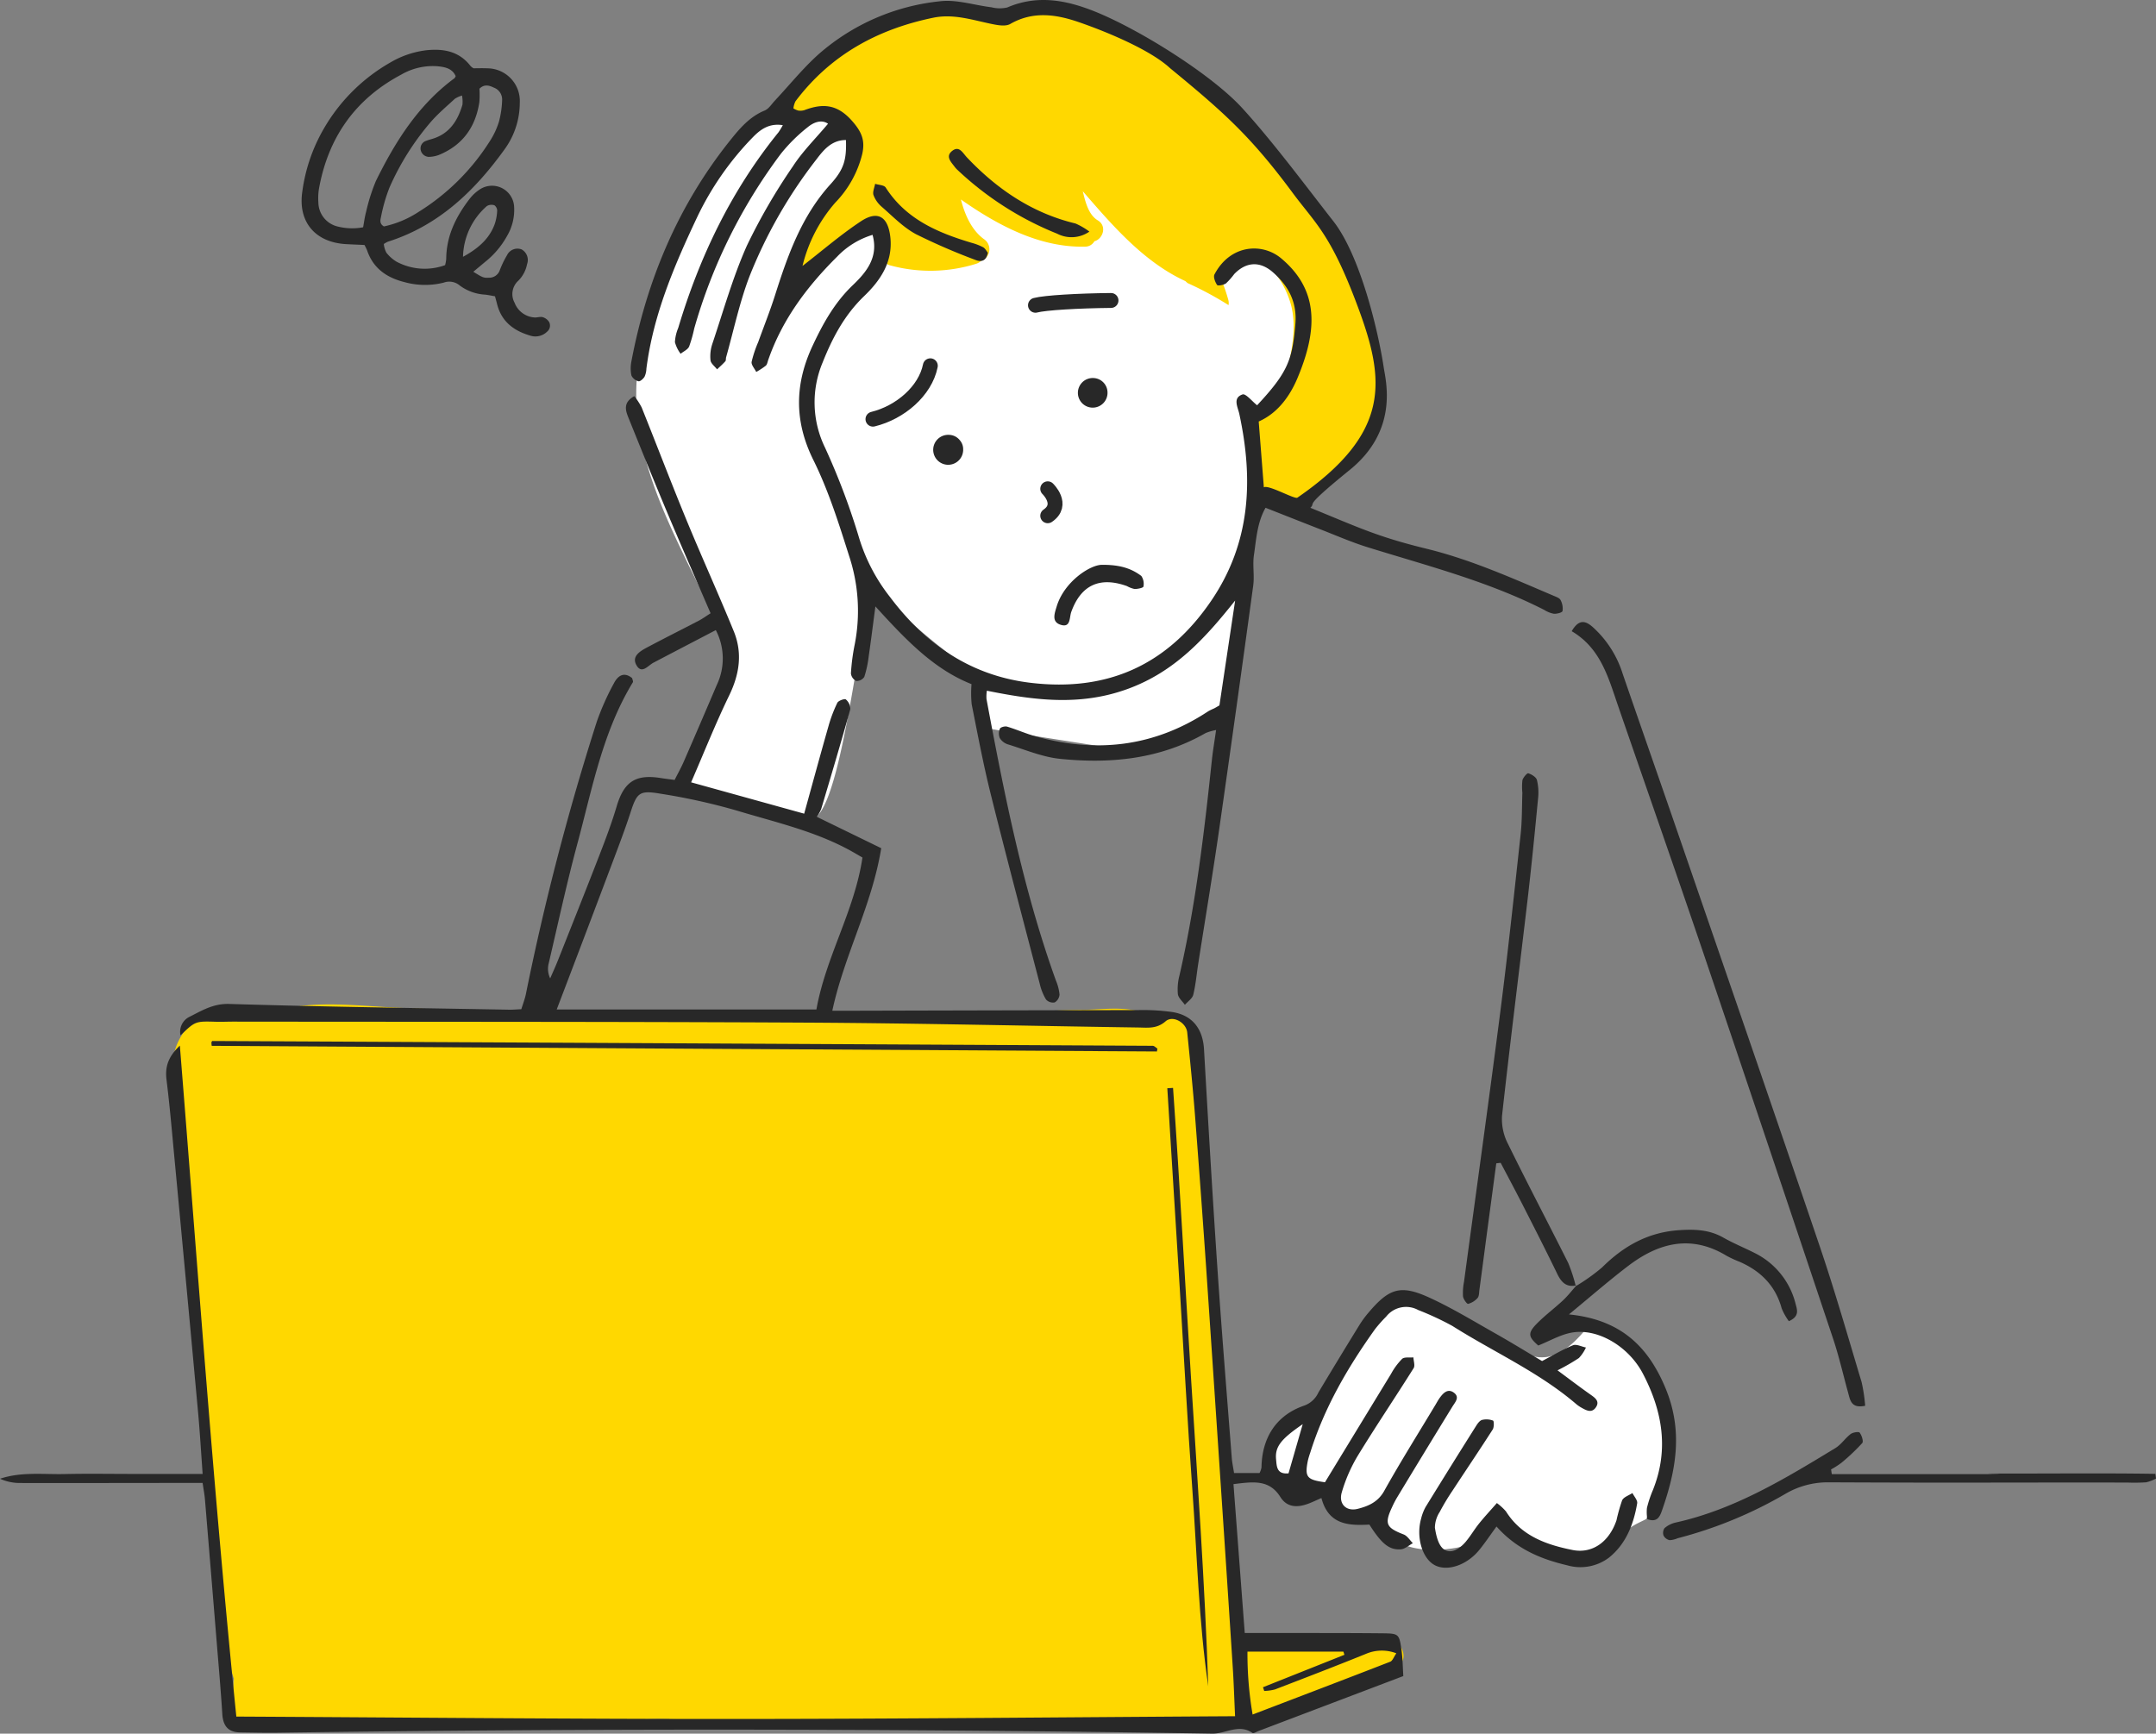
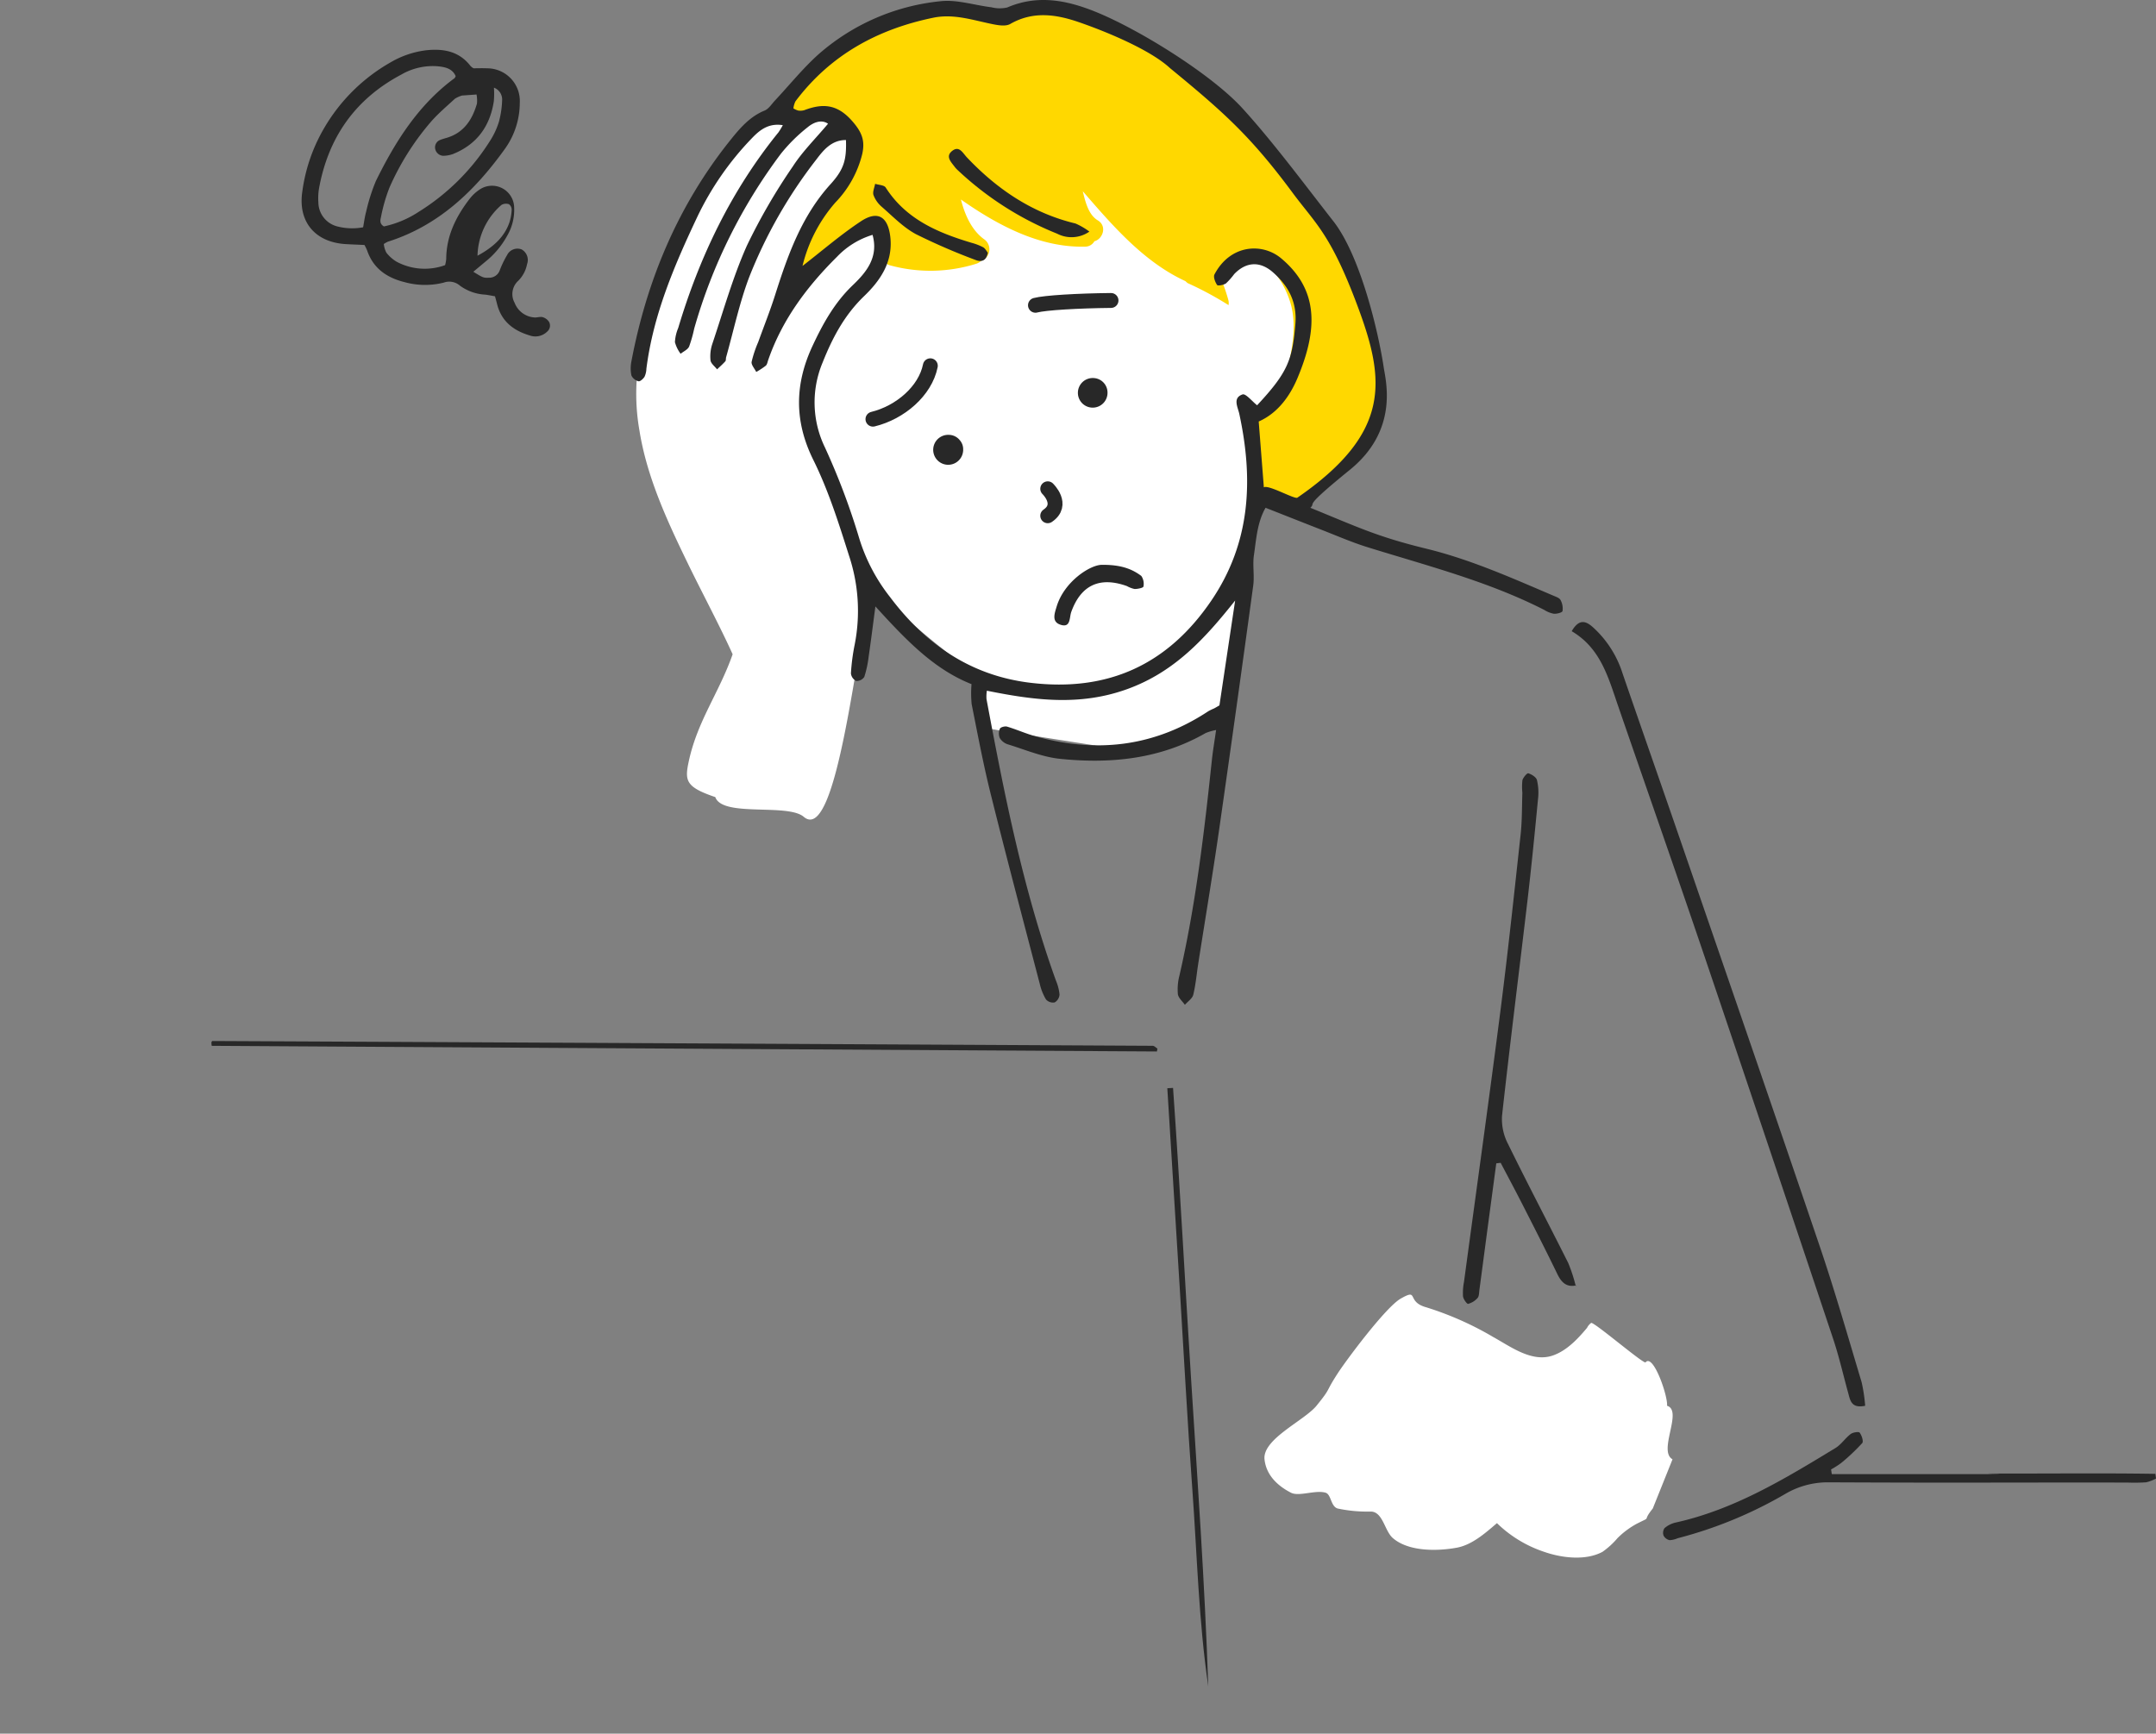
<svg xmlns="http://www.w3.org/2000/svg" id="グループ_26387" data-name="グループ 26387" width="434" height="349.039" viewBox="0 0 434 349.039">
  <rect x="0" y="0" width="434" height="349.039" fill="#808080" stroke="none" />
  <g id="グループ_26345" data-name="グループ 26345" transform="translate(0 0)">
    <path id="パス_31064" data-name="パス 31064" d="M807.546,778.991c-3-1.674,2.16-9.781-1.1-10.781.19-1.954-2.785-10.587-4.329-8.742-.351.425-10.6-8.367-10.965-7.925a2.758,2.758,0,0,0-.817.985c-1.915,2.288-4.069,4.557-6.806,5.536-4.255,1.522-8.549-1.751-12.086-3.7a63.841,63.841,0,0,0-13.524-5.992c-4.045-1.126-1.326-3.891-5.1-1.726-2.989,1.708-10.851,12.241-12.664,15.03-2.645,4.069-1.226,2.777-4.281,6.535-2.424,2.979-10.888,6.69-10.46,10.781.334,3.175,2.614,5.336,5.336,6.728,1.617.825,4.927-.616,6.966,0,1.144.347,1.009,2.776,2.44,3.182a28.9,28.9,0,0,0,6.732.61c2.365.109,2.7,3.9,4.356,5.336,3.1,2.687,8.743,2.691,12.865,1.94,3.038-.554,5.673-2.869,8.094-4.946a24.8,24.8,0,0,0,9.461,5.764c3.526,1.242,8.357,1.853,11.784.014a16.053,16.053,0,0,0,3.031-2.771,16.832,16.832,0,0,1,3.9-2.9c3.252-1.641.843-.144,3.19-3.048" transform="translate(-470.869 -485.186)" fill="#fff" />
    <path id="パス_31065" data-name="パス 31065" d="M483.681,173.156c.007-.081,5.456-24.7,4.008-29.028-1.22-3.655,2.1-7.486,2-11.387-.246-9.321,6.2-15.962,10.324-23.676a30.289,30.289,0,0,0,3.171-19.133c-1.758-10.84-10.493-18.846-19.428-24.3-10.651-6.5-22.838-10.461-34.843-13.594-10.352-2.7-20.88-4.627-31.429-6.388-5.757-.958-12.1-1.161-17.712.649a17.76,17.76,0,0,0-10.223,8.56c-5.872,3.438-10.04,9.23-13.2,15.141a109.472,109.472,0,0,0-8.283,21.87A100.029,100.029,0,0,0,365.5,102.1a42.044,42.044,0,0,0,.151,13.713c1.516,9.57,5.761,18.6,9.963,27.241,2.568,5.28,6.4,12.483,8.8,17.843-2.747,7.806-7.013,13.287-8.8,21.412-.888,4.041-.7,5.3,5.312,7.338,1.421,4.115,14.554,1.2,17.8,3.97,6.7,5.722,10.6-34.39,13.717-46.765,7.781,8.745,21.988,18.852,21.988,18.852l.921,10.073s24.143,3.861,29.042,4.514" transform="translate(-236.936 -29.167)" fill="#fff" />
-     <path id="パス_31067" data-name="パス 31067" d="M344.993,704.721c-9.522-2.126-21.026-1.28-30.7-1.183-.25-1.508-.612-3.01-.988-4.468a2.166,2.166,0,0,0,.152-1.539c-.175-.757-.337-1.517-.5-2.277-.055-5.219-.423-10.428-.728-15.638a2.128,2.128,0,0,0,.176-.89,82.116,82.116,0,0,0-.584-9.427q-.018-1.881.023-3.763a1.855,1.855,0,0,0-.9-1.721c-.36-1.933-.73-3.863-.985-5.815-.2-1.507-.344-3.017-.46-4.531-.1-2.244-.175-4.49-.185-6.736a2.127,2.127,0,0,0-.19-.9c-.1-3.414-.158-6.83-.329-10.232-.021-.414-.048-.826-.072-1.239q.058-6.855-.537-13.7-.281-3.284-.715-6.569c0-.242-.015-.483-.018-.725-.086-7.241-.126-14.476-1.3-21.641-.151-.917.332-1.959-.343-2.071-.029-.365-.2-1.39-.234-1.754-.072-.737-.057-1.32-.234-2.386.543-1.406-.237-2.034-.237-3.613a2.125,2.125,0,0,0-2.1-2.1l-3.621-1.369a11.884,11.884,0,0,0-2.258.755c-4.6-2.917-10.008-1.807-15.034-1.769-8.264.071-16.5,1-24.724,1.768-9.624.9-19.154.181-28.807-.185-13.623-.518-27.254-.876-40.89-.884-14.3-.008-28.588-.506-42.867-1.116-6.626-.286-13.455-1.149-20.056-.345-5.346.657-10.6,2.256-15.98,2.378.337-1.911-5.356.269-6.775,2.087-4.623,5.944-2.011,9.886-2.146,17.164-.124,6.735,1.068,13.211,1.912,19.9.6,6.059,1.345,9.78,1.754,14.266.784,8.609.3,17.084,1.693,25.609a200.788,200.788,0,0,1,2.52,24.787c.379,9.783.6,19.888,3.777,29.238a1.922,1.922,0,0,0-.041.316c-.076,1.878-.747,7.641.12,8.922.173.762,2.594,2.2,2.222.117-.227-1.274,1.426-.809,2.386-1.339a17.68,17.68,0,0,0,5.06,1.734c6.85,1.3,14.069.61,20.943-.114,6.037-.636,11.972.1,18.035-.282,5.62-.354,11.323-.343,16.956-.234,6.9.139,13.935-1.143,20.839-1,12.558.257,25.052.429,37.593,1.242,12.221.8,25.09-.432,37.34-.242,11.906.185,28.653,2.876,40.368.662,12.246-2.316,20.625-8.986,32.483-12.59,1.908-.581,1.295-4.089-.818-4.561" transform="translate(-64.423 -374.101)" fill="#ffd800" />
    <path id="パス_31070" data-name="パス 31070" d="M557.3,46.928c-3.291-8.251-4.761-8.114-10.939-14.443-2.449-2.508-2.964-5.809-5.855-7.827.326-.579-5.033-3.471-5.591-4.2-3.8-4.992-7.926-5.2-12.736-9.208a40.8,40.8,0,0,0-9.91-6.339c-5.648-2.47-15.246-5.494-20.235-.439-7.43-3.529-16.383-2.515-23.925.344-8.283,3.143-16.807,8.995-20.607,17.27-1.175,2.554,2.428,4.8,3.789,2.575,2.449-.372,5.094-.9,7.434-.147,2.757.888,2.954,5.7,2.564,7.974-.621,3.6-2.9,6.725-4.974,9.633a50.519,50.519,0,0,0-5.273,8.469c-2.494.909-1.27,4.989,1.491,4.315l.147-.042a2.4,2.4,0,0,0,1.428-.516,19.477,19.477,0,0,0,4.371-3.108,19.659,19.659,0,0,1,6.048-3.95,10.84,10.84,0,0,1,1.193-.358,3.542,3.542,0,0,1,.4,0,2.55,2.55,0,0,1,.225.519c.572,1.575,1.01,3.161,1.617,4.708a2.107,2.107,0,0,0,1.6,2.4,30.865,30.865,0,0,0,17.351-.351,2.367,2.367,0,0,0,.923-.575,2.449,2.449,0,0,0,.674-4.294c-2.5-1.761-3.936-4.876-4.732-8.051,7.413,5.192,15.832,9.714,24.981,9.493a2.128,2.128,0,0,0,1.884-1.088c1.691-.431,2.621-3.052.67-4.213-1.849-1.105-2.48-3.712-2.964-5.652-.014-.07-.028-.14-.046-.207,6.052,7,12.321,14.26,20.656,18.1q.216.192.429.388a67.463,67.463,0,0,1,8.254,4.441,2.384,2.384,0,0,0-.021-.973,36.644,36.644,0,0,0-1.178-3.55,2.247,2.247,0,0,0-.589-2.5c.452-.432.912-.856,1.389-1.263.028-.021.06-.042.088-.063a2.164,2.164,0,0,0,1.7-.221c5.841-3.234,10.268,4.385,11.321,9.076,1.14,5.073-.4,10.395-1.505,15.464-2.231,2.031-4.848,3.764-6.009,6.634-1.554,3.852-.281,8.125-.221,12.114a2.56,2.56,0,0,0,.077.586,2.2,2.2,0,0,0,2.2,2.4c2.162.024,3.509,4.081,7.453,1.79,5.683-3.3,14.174-13.961,15.494-16.886,2.606-5.764-.509-3.081,0-9.347.484-5.953-3.725-15.855-5.956-21.451" transform="translate(-290.342 -1.122)" fill="#ffd800" />
-     <path id="パス_31071" data-name="パス 31071" d="M248.407,444.022h5.129a3.68,3.68,0,0,0,.4-1.114c.091-6.006,2.97-10.525,8.555-12.449a4.988,4.988,0,0,0,2.9-2.651q4.107-6.855,8.3-13.658a19.739,19.739,0,0,1,1.742-2.371c4.233-5.016,6.527-5.744,12.452-3.007,4.558,2.105,8.876,4.741,13.258,7.215,3.164,1.787,6.26,3.7,9.274,5.486,2.251-1.18,4.17-2.344,6.223-3.177.694-.281,1.728.276,2.607.451a7.7,7.7,0,0,1-1.423,2.123,41.867,41.867,0,0,1-4.3,2.473c2.552,1.886,4.534,3.4,6.575,4.837.981.69,2.015,1.388,1.118,2.654-.867,1.222-2,.517-2.99-.04a6.615,6.615,0,0,1-1.024-.734c-7.53-6.42-16.584-10.429-24.86-15.669a59.235,59.235,0,0,0-6.855-3.19,5.091,5.091,0,0,0-6.454,1.323,28.317,28.317,0,0,0-2.229,2.513c-5.492,7.68-10.206,15.775-13.045,24.85a16.278,16.278,0,0,0-.483,1.608c-.671,3.331-.228,3.88,3.439,4.38q6.655-10.928,13.3-21.82a13.3,13.3,0,0,1,2.23-3.022c.468-.421,1.5-.218,2.272-.3.031.734.367,1.659.045,2.17-3.727,5.934-7.649,11.746-11.3,17.723a31.447,31.447,0,0,0-3.157,7.258c-.7,2.329.868,3.938,3.212,3.341,2.1-.535,4.06-1.346,5.317-3.6,3.278-5.873,6.86-11.574,10.322-17.344.288-.48.553-.98.882-1.431.7-.956,1.6-1.88,2.785-1.039,1.3.928.31,1.911-.281,2.874q-5.609,9.133-11.148,18.31a19.586,19.586,0,0,0-.963,1.869c-1.581,3.379-1.2,4.158,2.323,5.519.734.284,1.241,1.157,1.852,1.759-.8.43-1.578,1.168-2.407,1.232-2.352.181-3.892-1.128-6.344-4.975-4.14.219-8.221.087-9.656-5.351-.968.421-1.8.827-2.656,1.147-2.164.807-4.267.79-5.608-1.352-2.255-3.6-5.531-3.065-9.439-2.592.755,9.967,1.5,19.79,2.269,29.974,3.815,0,7.16-.006,10.5,0,5.753.012,11.505,0,17.258.062,3.2.036,3.326.136,3.778,3.2.262,1.78.265,3.6.384,5.408-9.891,3.753-19.548,7.417-29.2,11.079-.392.148-.96.516-1.164.375-2.738-1.9-5.4.174-8.093.131q-94.068-1.5-188.141-.182c-2.517.039-5.037-.033-7.556-.062-2.433-.028-3.436-1.335-3.584-3.7-.307-4.9-.745-9.79-1.144-14.683q-1.162-14.259-2.348-28.515c-.08-.957-.266-1.906-.471-3.331-1.442,0-2.8,0-4.165,0-10.8.011-21.607.034-32.41.016A9.812,9.812,0,0,1,0,445.17c4.307-1.443,8.687-.848,13.01-.948,4.628-.107,9.26-.023,13.89-.023H40.793c-.319-4.361-.549-8.356-.914-12.338q-2.361-25.769-4.79-51.531c-.484-5.166-.929-10.339-1.569-15.486-.319-2.563.3-4.615,2.685-6.878,3.641,45.323,6.823,90.159,11.369,135.084,33.834.176,67.195.5,100.556.483s66.737-.354,100.489-.553c-.156-3.38-.254-6.573-.459-9.759q-1.257-19.493-2.567-38.983-1.384-20.783-2.794-41.565-1.061-15.323-2.244-30.637c-.437-5.584-1-11.159-1.568-16.731-.2-1.964-2.887-3.518-4.357-2.234-1.784,1.558-3.615,1.271-5.512,1.244-22.306-.321-44.61-.862-66.917-.98-38.441-.2-76.884-.151-115.326-.2-1.122,0-2.246.057-3.367.026-4.181-.119-4.181-.129-7.169,2.735a3.348,3.348,0,0,1,1.681-3.666c2.53-1.263,4.86-2.754,8.108-2.654,18.79.574,37.59.814,56.387,1.159.7.013,1.394-.056,2.427-.1.3-.986.7-1.989.916-3.031a512.648,512.648,0,0,1,14.291-54.9,52.134,52.134,0,0,1,3.414-7.659c.757-1.468,1.971-2.465,3.689-1.065.059.313.246.667.14.841-6.094,10-8.169,21.389-11.153,32.443-2.154,7.978-3.889,16.07-5.78,24.118a4.448,4.448,0,0,0,.294,3.05c.522-1.213,1.075-2.413,1.562-3.64,2.841-7.165,5.7-14.323,8.48-21.511,1.212-3.131,2.39-6.288,3.344-9.5,1.466-4.944,3.791-6.511,8.919-5.68.817.132,1.64.224,2.746.374.629-1.255,1.3-2.452,1.845-3.7q3.359-7.71,6.652-15.448a12.36,12.36,0,0,0-.21-11.017c-4.231,2.21-8.4,4.38-12.556,6.563-1.127.592-2.38,2.415-3.448.448-.949-1.747.761-2.772,2.131-3.5,3.463-1.844,6.974-3.6,10.452-5.41.725-.379,1.391-.87,2.37-1.49-2.919-6.771-5.838-13.417-8.653-20.106-2.662-6.328-5.231-12.7-7.8-19.062-.628-1.553-1.3-3.2,1.1-4.548a13.9,13.9,0,0,1,1.478,2.274c3.025,7.533,5.914,15.121,9.005,22.627s6.465,14.917,9.539,22.441c1.788,4.377,1.152,8.636-.926,12.92-2.738,5.645-5.059,11.492-7.662,17.489l22.759,6.312c1.64-5.933,3.231-11.8,4.9-17.646a27.792,27.792,0,0,1,1.779-4.683c.215-.434,1.487-.871,1.7-.678a2.554,2.554,0,0,1,.909,1.968c-1.882,6.741-3.883,13.449-5.881,20.157a8.345,8.345,0,0,1-.858,1.518l12.96,6.315c-1.853,11.483-7.425,21.455-9.846,32.721,1.852,0,3.381,0,4.91,0q28.412-.072,56.824-.129a42.483,42.483,0,0,1,6.708.394c4.074.649,6.146,3.4,6.381,7.505.848,14.843,1.724,29.685,2.728,44.517.852,12.593,1.889,25.174,2.861,37.759.073.949.282,1.888.462,3.052M173.611,320.1c-.969-.56-1.562-.913-2.164-1.249-7.3-4.08-15.435-5.868-23.324-8.264a125.429,125.429,0,0,0-15.177-3.341c-4.251-.732-4.734-.2-6.037,3.818-.865,2.661-1.837,5.29-2.822,7.91q-4.51,11.99-9.068,23.961c-.929,2.452-1.866,4.9-2.953,7.752h52.277c1.9-10.639,7.672-19.838,9.269-30.588m78.539,172.538c9.672-3.7,18.7-7.132,27.707-10.635.463-.18.7-.941,1.222-1.688a8.131,8.131,0,0,0-6.017.069c-6.1,2.477-12.252,4.837-18.4,7.2a9.687,9.687,0,0,1-2.18.308l-.244-.747,16.392-6.532c-.069-.212-.137-.424-.207-.636H251.113a72.264,72.264,0,0,0,1.037,12.666m7.229-48.561,2.857-9.9c-4.443,3.038-5.619,4.582-5.358,7.146.132,1.3.084,2.993,2.5,2.754" transform="translate(0 -147.45)" fill="#282828" fill-rule="evenodd" />
    <path id="パス_31072" data-name="パス 31072" d="M433.526,139.06a7.654,7.654,0,0,0-.075,1.682c3.578,19.152,7.349,38.257,13.969,56.66a9.625,9.625,0,0,1,.732,2.827,2,2,0,0,1-.976,1.591,1.908,1.908,0,0,1-1.747-.593,10.926,10.926,0,0,1-1.244-3.1c-3.326-12.742-6.7-25.471-9.884-38.249-1.49-5.981-2.63-12.051-3.835-18.1a22.844,22.844,0,0,1-.033-4.038c-7.681-3.039-13.335-9.062-19.345-15.649-.493,3.706-.893,6.917-1.359,10.12a21.485,21.485,0,0,1-.878,4.068,1.835,1.835,0,0,1-1.622.819,1.927,1.927,0,0,1-1.069-1.52,41.478,41.478,0,0,1,.762-5.825,35.154,35.154,0,0,0-1.142-17.872c-2.069-6.534-4.153-13.157-7.182-19.269-3.9-7.864-3.742-15.34-.147-23.015,2.083-4.448,4.415-8.672,8.08-12.178,2.657-2.542,5.251-5.572,3.984-10.135a16.457,16.457,0,0,0-7.129,4.385c-6.041,5.993-11.056,12.674-13.878,20.815-.138.4-.208.9-.49,1.145a15.928,15.928,0,0,1-1.917,1.258c-.335-.685-1.032-1.431-.93-2.043a23.553,23.553,0,0,1,1.322-3.963c1.132-3.144,2.376-6.253,3.388-9.435,2.557-8.043,5.326-15.922,11.172-22.361,2.8-3.08,3.222-5.047,3.11-8.893-2.892-.008-4.524,2.013-5.981,3.943a95.652,95.652,0,0,0-13.508,23.68c-1.968,5.211-3.122,10.729-4.637,16.111-.076.269,0,.635-.163.814-.511.576-1.1,1.086-1.656,1.621-.465-.6-1.247-1.167-1.323-1.815a7.849,7.849,0,0,1,.365-3.312c2.228-6.628,4.119-13.416,6.958-19.776a119.421,119.421,0,0,1,9.267-15.982c1.954-3.012,4.577-5.591,7.068-8.566-1.309-.906-2.895-.3-4.113.713a33.438,33.438,0,0,0-5.355,5.3,107.711,107.711,0,0,0-17.469,35.22,27.348,27.348,0,0,1-1.028,3.632c-.281.616-1.123.976-1.711,1.451a7.022,7.022,0,0,1-1.144-2.333,8.487,8.487,0,0,1,.657-2.849c4.306-14.384,10.691-27.7,20.2-39.421a14.808,14.808,0,0,0,.859-1.422c-2.863-.454-4.633.961-6.229,2.632a59.939,59.939,0,0,0-10.989,15.838c-4.62,9.777-8.864,19.691-10.242,30.561a4.2,4.2,0,0,1-.377,1.621c-.257.421-.9.993-1.216.907a2.163,2.163,0,0,1-1.426-1.172,7.215,7.215,0,0,1,.014-2.9C365.1,56.3,371.39,41.325,381.867,28.241c1.927-2.407,3.916-4.754,6.925-5.986.82-.336,1.4-1.292,2.055-1.993,2.97-3.165,5.7-6.594,8.938-9.461A43.826,43.826,0,0,1,424.092.256c3.352-.406,6.893.795,10.355,1.208a6.73,6.73,0,0,0,3.185.039c6.011-2.583,11.789-1.516,17.551.783,8.854,3.534,23.552,12.669,29.8,19.534,6.231,6.843,12.589,15.434,18.29,22.719,5.447,6.96,9.049,22.221,10.125,29.349.4,2.737,3.123,12.643-6.8,20.7s-6.642,6.35-7.955,7.645c9.666,3.942,13.446,5.819,23.362,8.239,8.915,2.176,17.217,5.905,25.6,9.473.509.216,1.185.443,1.4.86a3.571,3.571,0,0,1,.4,2.22c-.07.314-1.161.59-1.762.541a5.635,5.635,0,0,1-1.932-.779c-11.321-5.766-23.574-8.889-35.612-12.634-3.2-1-6.287-2.353-9.416-3.57-3.591-1.4-7.17-2.819-11.058-4.35-1.692,2.969-1.864,6.315-2.341,9.527-.3,2.01.131,4.126-.143,6.142q-3.345,24.583-6.861,49.141c-1.3,9.018-2.805,18.007-4.211,27.01-.324,2.075-.5,4.187-.994,6.218-.189.77-1.105,1.362-1.689,2.035-.5-.72-1.317-1.4-1.414-2.168a11.025,11.025,0,0,1,.323-3.753c3.273-14.245,4.975-28.723,6.51-43.229.2-1.932.535-3.852.864-6.18a10.7,10.7,0,0,0-2.112.614c-9.157,5.255-19.127,6.23-29.332,5.184-3.562-.366-7.017-1.855-10.493-2.918a2.942,2.942,0,0,1-1.605-1.264,2.409,2.409,0,0,1,.021-1.884c.138-.308,1.016-.544,1.443-.417,1.871.559,3.669,1.365,5.547,1.9,12.394,3.523,24.108,2.18,34.98-5.009a11.939,11.939,0,0,1,1.13-.545c.355-.185.7-.395,1.092-.622,1.058-7.064,2.111-14.085,3.164-21.107-6.036,7.589-12.162,14.383-21.751,17.84-9.555,3.445-18.676,2.239-28.225.314m-37.11-85.523c4.039-3.123,7.729-6.331,11.775-9,3.4-2.237,5.446-.888,5.9,3.2.555,5.006-2.037,8.765-5.268,11.872-3.986,3.833-6.4,8.429-8.381,13.414a20.767,20.767,0,0,0,.5,17.09,139.856,139.856,0,0,1,6.947,18.466,36.331,36.331,0,0,0,6.147,11.629c7.057,9.383,16.1,15.786,28.21,17.251,15.6,1.887,27.668-3.6,36.476-16.564,7.9-11.634,8.472-24.312,5.624-37.532-.307-1.426-1.4-3.251.641-3.952.648-.223,1.929,1.394,2.937,2.182,6.071-6.525,7.126-9.043,7.706-16.446.343-4.369-1.423-7.608-4.525-10.331-2.6-2.283-5.386-2.127-7.782.353a14.151,14.151,0,0,1-1.662,1.879c-.474.336-1.638.548-1.788.329-.4-.582-.8-1.626-.53-2.135,3.194-6.065,9.635-6.4,13.407-3.244,7.634,6.379,7.388,14.4,3.29,24.141-1.5,3.568-3.953,7.037-7.795,8.72.339,4.344.672,8.593,1.036,13.256.911-.6,6.247,2.481,6.759,2.073,18.93-13.065,17.654-23.641,12.176-38.378s-8.544-16.778-13.176-23.038C486.586,27.35,481.073,22.49,470.375,13.7c-4.076-3.772-13.1-7.436-18.311-9.232-4.586-1.58-9.217-2.287-13.834.358-.983.563-2.636.228-3.91-.038-3.826-.8-7.573-2.047-11.582-1.22C411.488,5.886,402,11.084,395,20.393a4.261,4.261,0,0,0-.417,1.428,3.9,3.9,0,0,0,.963.437,2.854,2.854,0,0,0,1.233-.078c3.7-1.4,6.612-1.249,9.627,2.183,1.956,2.226,2.623,3.918,2.044,6.592a21.34,21.34,0,0,1-5.425,9.821,30.162,30.162,0,0,0-6.611,12.761" transform="translate(-234.87 0)" fill="#282828" fill-rule="evenodd" />
    <path id="パス_31073" data-name="パス 31073" d="M901.726,358.781c1.513-2.637,2.917-1.974,4.177-.888a21.137,21.137,0,0,1,6.075,9.432c3.785,11,7.642,21.98,11.429,32.981,9.445,27.439,18.937,54.862,28.258,82.344,3.06,9.023,5.681,18.2,8.421,27.324a32.724,32.724,0,0,1,.713,4.747c-2.8.592-3.009-1.095-3.414-2.559-1.008-3.647-1.842-7.351-3.039-10.934q-12.933-38.687-26.006-77.326c-5.675-16.726-11.525-33.393-17.28-50.092-1.959-5.682-3.5-11.6-9.333-15.03" transform="translate(-585.343 -231.696)" fill="#282828" fill-rule="evenodd" />
    <path id="パス_31074" data-name="パス 31074" d="M862.157,546.808c-2.028.458-3.044-.61-3.869-2.316-2.259-4.666-4.616-9.286-6.969-13.906-1.442-2.832-2.945-5.632-4.421-8.447l-.882.106q-.815,6.082-1.63,12.165c-.592,4.445-1.172,8.891-1.768,13.335-.075.552-.047,1.247-.368,1.606a3.8,3.8,0,0,1-1.9,1.182c-.244.052-.96-.941-1.031-1.51a11.676,11.676,0,0,1,.2-2.921c2.431-18.054,4.961-36.094,7.282-54.161,1.535-11.952,2.811-23.938,4.116-35.917.3-2.779.258-5.6.349-8.4a12.168,12.168,0,0,1,.01-2.5c.145-.567.943-1.486,1.186-1.41.679.214,1.583.767,1.74,1.36a10.861,10.861,0,0,1,.223,3.749c-.643,6.694-1.3,13.389-2.078,20.068-1.712,14.613-3.569,29.209-5.178,43.833a10.858,10.858,0,0,0,1.208,5.611c3.941,8.048,8.124,15.977,12.132,23.992a31.635,31.635,0,0,1,1.506,4.631Z" transform="translate(-544.817 -288.026)" fill="#282828" fill-rule="evenodd" />
-     <path id="パス_31075" data-name="パス 31075" d="M887.135,717.016a38.632,38.632,0,0,0,5.3-3.778c4.34-4.307,9.237-7.075,15.507-7.495,3.188-.213,6.092-.1,8.918,1.508,2.067,1.175,4.293,2.067,6.413,3.152a15.59,15.59,0,0,1,8.122,10.221c.336,1.218.775,2.5-1.366,3.441a11.858,11.858,0,0,1-1.447-2.578c-1.244-4.552-4.2-7.494-8.406-9.351a23.038,23.038,0,0,1-2.672-1.231c-7.137-4.33-13.693-2.64-19.834,2.047-3.961,3.023-7.722,6.307-11.909,9.751,10.115,1.015,15.869,6.15,19.493,14.984,3.511,8.557,2.061,16.441-.775,24.521-.422,1.2-.955,2.447-2.941,1.713a8.488,8.488,0,0,1-.078-2.252,23.049,23.049,0,0,1,1.193-3.585c3.277-8.166,1.933-15.928-2.012-23.468-2.864-5.476-9.127-9.221-14.393-8.235-2.248.42-4.342,1.656-6.662,2.584-1.984-1.719-2.174-2.465-.354-4.341,1.655-1.7,3.6-3.127,5.336-4.755.98-.917,1.81-1.995,2.708-3,0,0-.143.148-.143.148" transform="translate(-569.934 -458.07)" fill="#282828" fill-rule="evenodd" />
    <path id="パス_31076" data-name="パス 31076" d="M988.107,830.227q15.054,0,30.108,0c10.1,0-5.1-.13,5-.114,10.011.015,20.027-.1,30.035.061q.065.473.131.946a7.965,7.965,0,0,1-1.988.761,37.167,37.167,0,0,1-3.784.047c-28.472-.032-31.645.082-60.116-.047a16.866,16.866,0,0,0-8.733,2.329,85.558,85.558,0,0,1-21.687,8.935,4.62,4.62,0,0,1-1.6.383,1.812,1.812,0,0,1-1.219-.912,1.656,1.656,0,0,1,.192-1.51,5.169,5.169,0,0,1,2.178-1.113c11.858-2.614,22.042-8.823,32.224-15.013,1.16-.705,1.96-1.979,3.059-2.817.454-.347,1.636-.527,1.819-.283.415.555.809,1.761.516,2.1a40.284,40.284,0,0,1-4.19,3.969,16.491,16.491,0,0,1-2.08,1.333l.142.948" transform="translate(-619.377 -533.443)" fill="#282828" fill-rule="evenodd" />
-     <path id="パス_31077" data-name="パス 31077" d="M829.836,836.059c-1.355,1.853-2.35,3.351-3.483,4.735-2.5,3.051-6.365,4.35-8.887,3.077-2.551-1.288-3.872-5.654-2.807-9.392a9.392,9.392,0,0,1,.9-2.347q5.059-8.227,10.214-16.4c.289-.46.716-1.028,1.178-1.141a3.721,3.721,0,0,1,2.187.141c.206.085.227,1.334-.068,1.794-2.642,4.125-5.387,8.183-8.071,12.281a46.265,46.265,0,0,0-2.593,4.315,5.961,5.961,0,0,0-.971,3.162c.233,1.534.674,3.517,1.76,4.324,1.46,1.084,3.227-.065,4.381-1.409,1-1.164,1.769-2.521,2.733-3.719,1.1-1.373,2.309-2.666,3.6-4.145a11.113,11.113,0,0,1,1.832,1.681c3.108,4.951,8.111,6.712,13.4,7.768,4,.8,7.378-1.639,8.846-5.974a35.251,35.251,0,0,1,1.137-4.029c.32-.667,1.36-.987,2.076-1.463.339.692,1.059,1.449.954,2.066-.719,4.23-2.247,8.174-5.675,10.937a9.574,9.574,0,0,1-8.41,1.547c-5.23-1.233-10.149-3.215-14.234-7.812" transform="translate(-528.591 -528.722)" fill="#282828" fill-rule="evenodd" />
    <path id="パス_31078" data-name="パス 31078" d="M311.634,599.472l-190.262-1.135a3.386,3.386,0,0,1-.058-.7c.022-.1.133-.274.2-.273q94.635.459,189.27.967c.32,0,.638.365.958.56l-.111.584" transform="translate(-78.75 -387.777)" fill="#282828" fill-rule="evenodd" />
    <path id="パス_31079" data-name="パス 31079" d="M670.894,624.242c1.37,19.438,2.387,38.9,3.613,58.349,1.305,20.7,2.782,41.383,3.473,62.12-1.938-13.195-2.247-26.512-3.213-39.774-.988-13.557-1.7-27.133-2.544-40.7q-1.237-19.963-2.484-39.925l1.156-.07" transform="translate(-434.76 -405.213)" fill="#282828" fill-rule="evenodd" />
    <path id="パス_31080" data-name="パス 31080" d="M572.707,102.125a6.294,6.294,0,0,1-6.492.415,63.806,63.806,0,0,1-20.023-12.805,4.839,4.839,0,0,1-.571-.613c-.726-.994-1.944-2.109-.551-3.23,1.435-1.153,2.139.393,2.974,1.274,6.08,6.419,13.139,11.224,21.866,13.324a13.629,13.629,0,0,1,2.8,1.634" transform="translate(-353.417 -55.493)" fill="#282828" fill-rule="evenodd" />
    <path id="パス_31081" data-name="パス 31081" d="M524.067,119.356c-.333,1.774-1.409,1.908-2.562,1.434a123.506,123.506,0,0,1-11.927-5.17c-2.535-1.369-4.638-3.564-6.851-5.487a5.8,5.8,0,0,1-1.677-2.37c-.219-.647.193-1.508.324-2.274.728.236,1.809.247,2.128.745,4.07,6.366,10.439,9.083,17.267,11.125a11.61,11.61,0,0,1,2.343.9c.434.242.7.79.954,1.1" transform="translate(-325.215 -68.482)" fill="#282828" fill-rule="evenodd" />
    <path id="パス_31082" data-name="パス 31082" d="M614.492,324.114c3.643-.028,5.923.716,7.948,2.235a2.818,2.818,0,0,1,.434,2.134c-.051.28-1.158.5-1.783.5a5.439,5.439,0,0,1-1.546-.59c-5.475-1.961-9.254-.2-11.2,5.2-.42,1.165-.073,3.331-2.262,2.55-1.725-.615-1.089-2.281-.683-3.628,1.5-4.981,6.683-8.379,9.091-8.4" transform="translate(-392.698 -210.397)" fill="#282828" fill-rule="evenodd" />
    <path id="パス_31086" data-name="パス 31086" d="M541.85,252.814c0-.023.005-.046.007-.07s0-.072,0-.108,0-.061,0-.092c0-.013,0-.026,0-.038a2.714,2.714,0,0,0-.66-1.875,2.866,2.866,0,0,0-2.247-1.1,3.015,3.015,0,1,0,2.876,3.442c0-.029.01-.059.013-.089s0-.047.006-.07" transform="translate(-347.974 -161.983)" fill="#282828" fill-rule="evenodd" />
    <path id="パス_31087" data-name="パス 31087" d="M622.864,216.934a2.981,2.981,0,1,0,2.876,2.979,2.929,2.929,0,0,0-2.876-2.979" transform="translate(-402.799 -140.823)" fill="#282828" fill-rule="evenodd" />
-     <path id="パス_31088" data-name="パス 31088" d="M207.7,32.284c.879,0,1.8-.036,2.712.007A6.585,6.585,0,0,1,217,39.264a15.978,15.978,0,0,1-2.9,9.113c-6.086,8.513-13.374,15.568-23.662,18.827a5.5,5.5,0,0,0-.814.465,4.965,4.965,0,0,0,.52,1.738,7.508,7.508,0,0,0,2.041,1.812,12,12,0,0,0,9.779.7,6.84,6.84,0,0,0,.229-1.26c.025-4.609,1.948-8.485,4.669-12.034a8.455,8.455,0,0,1,2-1.889,4.453,4.453,0,0,1,6.989,3.294,10.327,10.327,0,0,1-1.393,5.982,17.43,17.43,0,0,1-4.438,5.258c-.776.648-1.554,1.3-2.373,1.98,1.889,1.182,2.082,1.262,3.141,1.2a2.234,2.234,0,0,0,2.157-1.432,19.381,19.381,0,0,1,1.487-3.1,2.329,2.329,0,0,1,2.937-1.164,2.441,2.441,0,0,1,1.093,2.983,6.44,6.44,0,0,1-1.761,3.32,3.622,3.622,0,0,0-.742,4.443,4.6,4.6,0,0,0,3.95,2.947c.566.058,1.189-.2,1.712-.053a2.319,2.319,0,0,1,1.289.982,1.565,1.565,0,0,1-.371,1.9,3.38,3.38,0,0,1-3.518.807c-3.314-.988-5.754-2.871-6.611-6.4-.108-.442-.235-.88-.4-1.495-.65-.112-1.3-.245-1.949-.33a9.444,9.444,0,0,1-5.144-1.837,3.246,3.246,0,0,0-3.226-.582,15.51,15.51,0,0,1-7.873-.094c-3.58-.895-6.318-2.753-7.553-6.4a10.747,10.747,0,0,0-.531-1.085c-1.194-.056-2.45-.1-3.707-.173-6.226-.347-9.737-4.5-8.794-10.651a34.311,34.311,0,0,1,4.371-12.685A36.16,36.16,0,0,1,190.975,31.1a18.629,18.629,0,0,1,7.153-2.438c3.532-.378,6.678.191,8.988,3.2a2.7,2.7,0,0,0,.582.428m-3.6,1.588c-.676-1.575-2.166-1.85-3.644-2a12.641,12.641,0,0,0-7.316,1.681c-9.3,4.933-14.71,12.693-16.566,22.989a12.181,12.181,0,0,0-.115,2.761,5.037,5.037,0,0,0,3.785,4.807,11.951,11.951,0,0,0,5.22.183c.207-1.092.326-2.113.6-3.089a37.085,37.085,0,0,1,1.975-6.237c3.9-7.925,8.541-15.326,15.821-20.687.086-.062.119-.2.237-.4m1.266,3.888a5.778,5.778,0,0,0-1.416.64c-1.608,1.477-3.28,2.9-4.728,4.527a52.793,52.793,0,0,0-8.457,13.381,33.513,33.513,0,0,0-1.705,5.941c-.146.6-.3,1.368.6,1.86a20.372,20.372,0,0,0,6.879-2.863,45.027,45.027,0,0,0,14.372-14.2,15.666,15.666,0,0,0,1.906-4.04,19.083,19.083,0,0,0,.637-4.4,2.547,2.547,0,0,0-1.65-2.434c-.941-.45-1.931-.771-2.921.217a17.8,17.8,0,0,1-.019,2.7c-.763,5.053-3.4,8.709-8.2,10.653a6.086,6.086,0,0,1-2.016.365,1.734,1.734,0,0,1-1.612-1.531,1.594,1.594,0,0,1,1-1.653c.424-.171.87-.3,1.312-.426,3.477-1.021,5.165-3.647,6.116-6.893a6.466,6.466,0,0,0-.086-1.838m.2,32.457c3.438-1.855,5.43-3.94,6.385-6.6a9.643,9.643,0,0,0,.489-2.654,1.346,1.346,0,0,0-.558-1.118,1.824,1.824,0,0,0-1.519.165,13.957,13.957,0,0,0-4.8,10.205" transform="translate(-112.368 -18.538)" fill="#282828" fill-rule="evenodd" />
+     <path id="パス_31088" data-name="パス 31088" d="M207.7,32.284c.879,0,1.8-.036,2.712.007A6.585,6.585,0,0,1,217,39.264a15.978,15.978,0,0,1-2.9,9.113c-6.086,8.513-13.374,15.568-23.662,18.827a5.5,5.5,0,0,0-.814.465,4.965,4.965,0,0,0,.52,1.738,7.508,7.508,0,0,0,2.041,1.812,12,12,0,0,0,9.779.7,6.84,6.84,0,0,0,.229-1.26c.025-4.609,1.948-8.485,4.669-12.034a8.455,8.455,0,0,1,2-1.889,4.453,4.453,0,0,1,6.989,3.294,10.327,10.327,0,0,1-1.393,5.982,17.43,17.43,0,0,1-4.438,5.258c-.776.648-1.554,1.3-2.373,1.98,1.889,1.182,2.082,1.262,3.141,1.2a2.234,2.234,0,0,0,2.157-1.432,19.381,19.381,0,0,1,1.487-3.1,2.329,2.329,0,0,1,2.937-1.164,2.441,2.441,0,0,1,1.093,2.983,6.44,6.44,0,0,1-1.761,3.32,3.622,3.622,0,0,0-.742,4.443,4.6,4.6,0,0,0,3.95,2.947c.566.058,1.189-.2,1.712-.053a2.319,2.319,0,0,1,1.289.982,1.565,1.565,0,0,1-.371,1.9,3.38,3.38,0,0,1-3.518.807c-3.314-.988-5.754-2.871-6.611-6.4-.108-.442-.235-.88-.4-1.495-.65-.112-1.3-.245-1.949-.33a9.444,9.444,0,0,1-5.144-1.837,3.246,3.246,0,0,0-3.226-.582,15.51,15.51,0,0,1-7.873-.094c-3.58-.895-6.318-2.753-7.553-6.4a10.747,10.747,0,0,0-.531-1.085c-1.194-.056-2.45-.1-3.707-.173-6.226-.347-9.737-4.5-8.794-10.651a34.311,34.311,0,0,1,4.371-12.685A36.16,36.16,0,0,1,190.975,31.1a18.629,18.629,0,0,1,7.153-2.438c3.532-.378,6.678.191,8.988,3.2a2.7,2.7,0,0,0,.582.428m-3.6,1.588c-.676-1.575-2.166-1.85-3.644-2a12.641,12.641,0,0,0-7.316,1.681c-9.3,4.933-14.71,12.693-16.566,22.989a12.181,12.181,0,0,0-.115,2.761,5.037,5.037,0,0,0,3.785,4.807,11.951,11.951,0,0,0,5.22.183c.207-1.092.326-2.113.6-3.089a37.085,37.085,0,0,1,1.975-6.237c3.9-7.925,8.541-15.326,15.821-20.687.086-.062.119-.2.237-.4m1.266,3.888a5.778,5.778,0,0,0-1.416.64c-1.608,1.477-3.28,2.9-4.728,4.527a52.793,52.793,0,0,0-8.457,13.381,33.513,33.513,0,0,0-1.705,5.941c-.146.6-.3,1.368.6,1.86a20.372,20.372,0,0,0,6.879-2.863,45.027,45.027,0,0,0,14.372-14.2,15.666,15.666,0,0,0,1.906-4.04,19.083,19.083,0,0,0,.637-4.4,2.547,2.547,0,0,0-1.65-2.434a17.8,17.8,0,0,1-.019,2.7c-.763,5.053-3.4,8.709-8.2,10.653a6.086,6.086,0,0,1-2.016.365,1.734,1.734,0,0,1-1.612-1.531,1.594,1.594,0,0,1,1-1.653c.424-.171.87-.3,1.312-.426,3.477-1.021,5.165-3.647,6.116-6.893a6.466,6.466,0,0,0-.086-1.838m.2,32.457c3.438-1.855,5.43-3.94,6.385-6.6a9.643,9.643,0,0,0,.489-2.654,1.346,1.346,0,0,0-.558-1.118,1.824,1.824,0,0,0-1.519.165,13.957,13.957,0,0,0-4.8,10.205" transform="translate(-112.368 -18.538)" fill="#282828" fill-rule="evenodd" />
    <path id="パス_31089" data-name="パス 31089" d="M0,3.817S.052-.777,3.97.115" transform="translate(213.699 101.013) rotate(133)" fill="none" stroke="#282828" stroke-linecap="round" stroke-width="3" />
    <path id="パス_31090" data-name="パス 31090" d="M0,9.259C1.627,4.35,7.162.661,12.773,0" transform="translate(188.402 82.834) rotate(173)" fill="none" stroke="#282828" stroke-linecap="round" stroke-width="3" />
    <path id="パス_31166" data-name="パス 31166" d="M0,.967C1.937.454,8.528.069,15.208,0" transform="translate(208.437 60.493)" fill="none" stroke="#282828" stroke-linecap="round" stroke-width="3" />
  </g>
</svg>